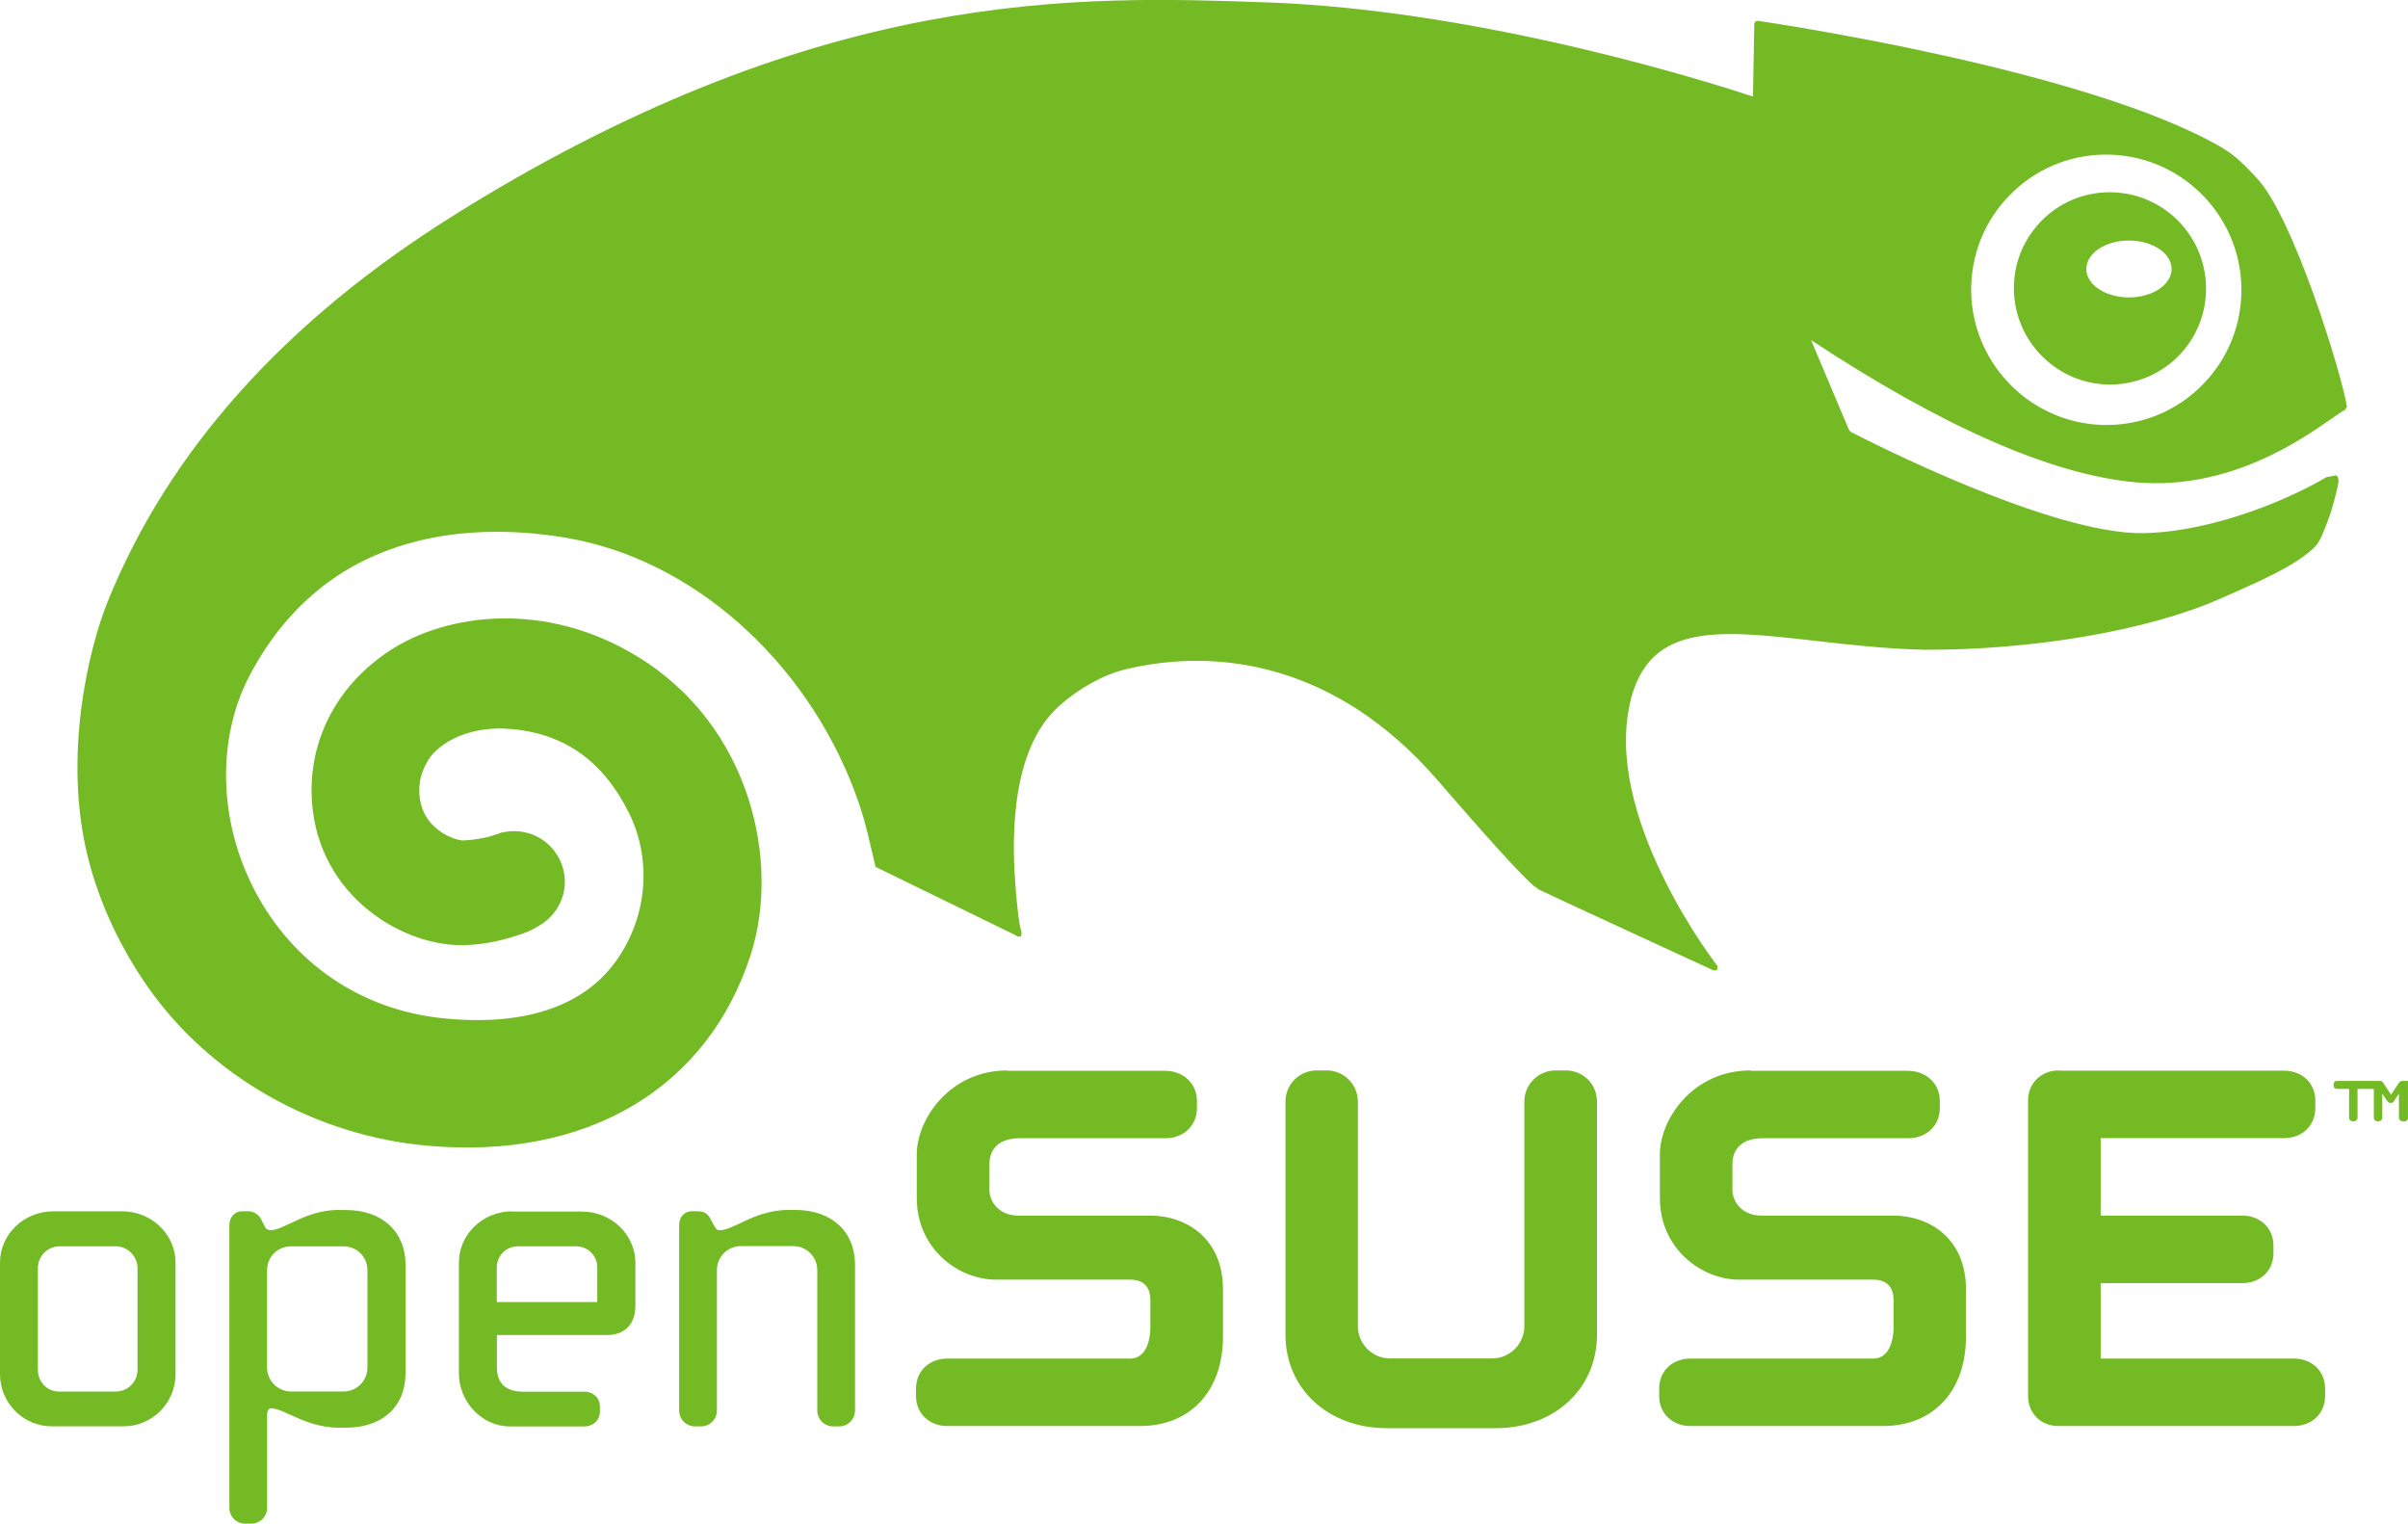
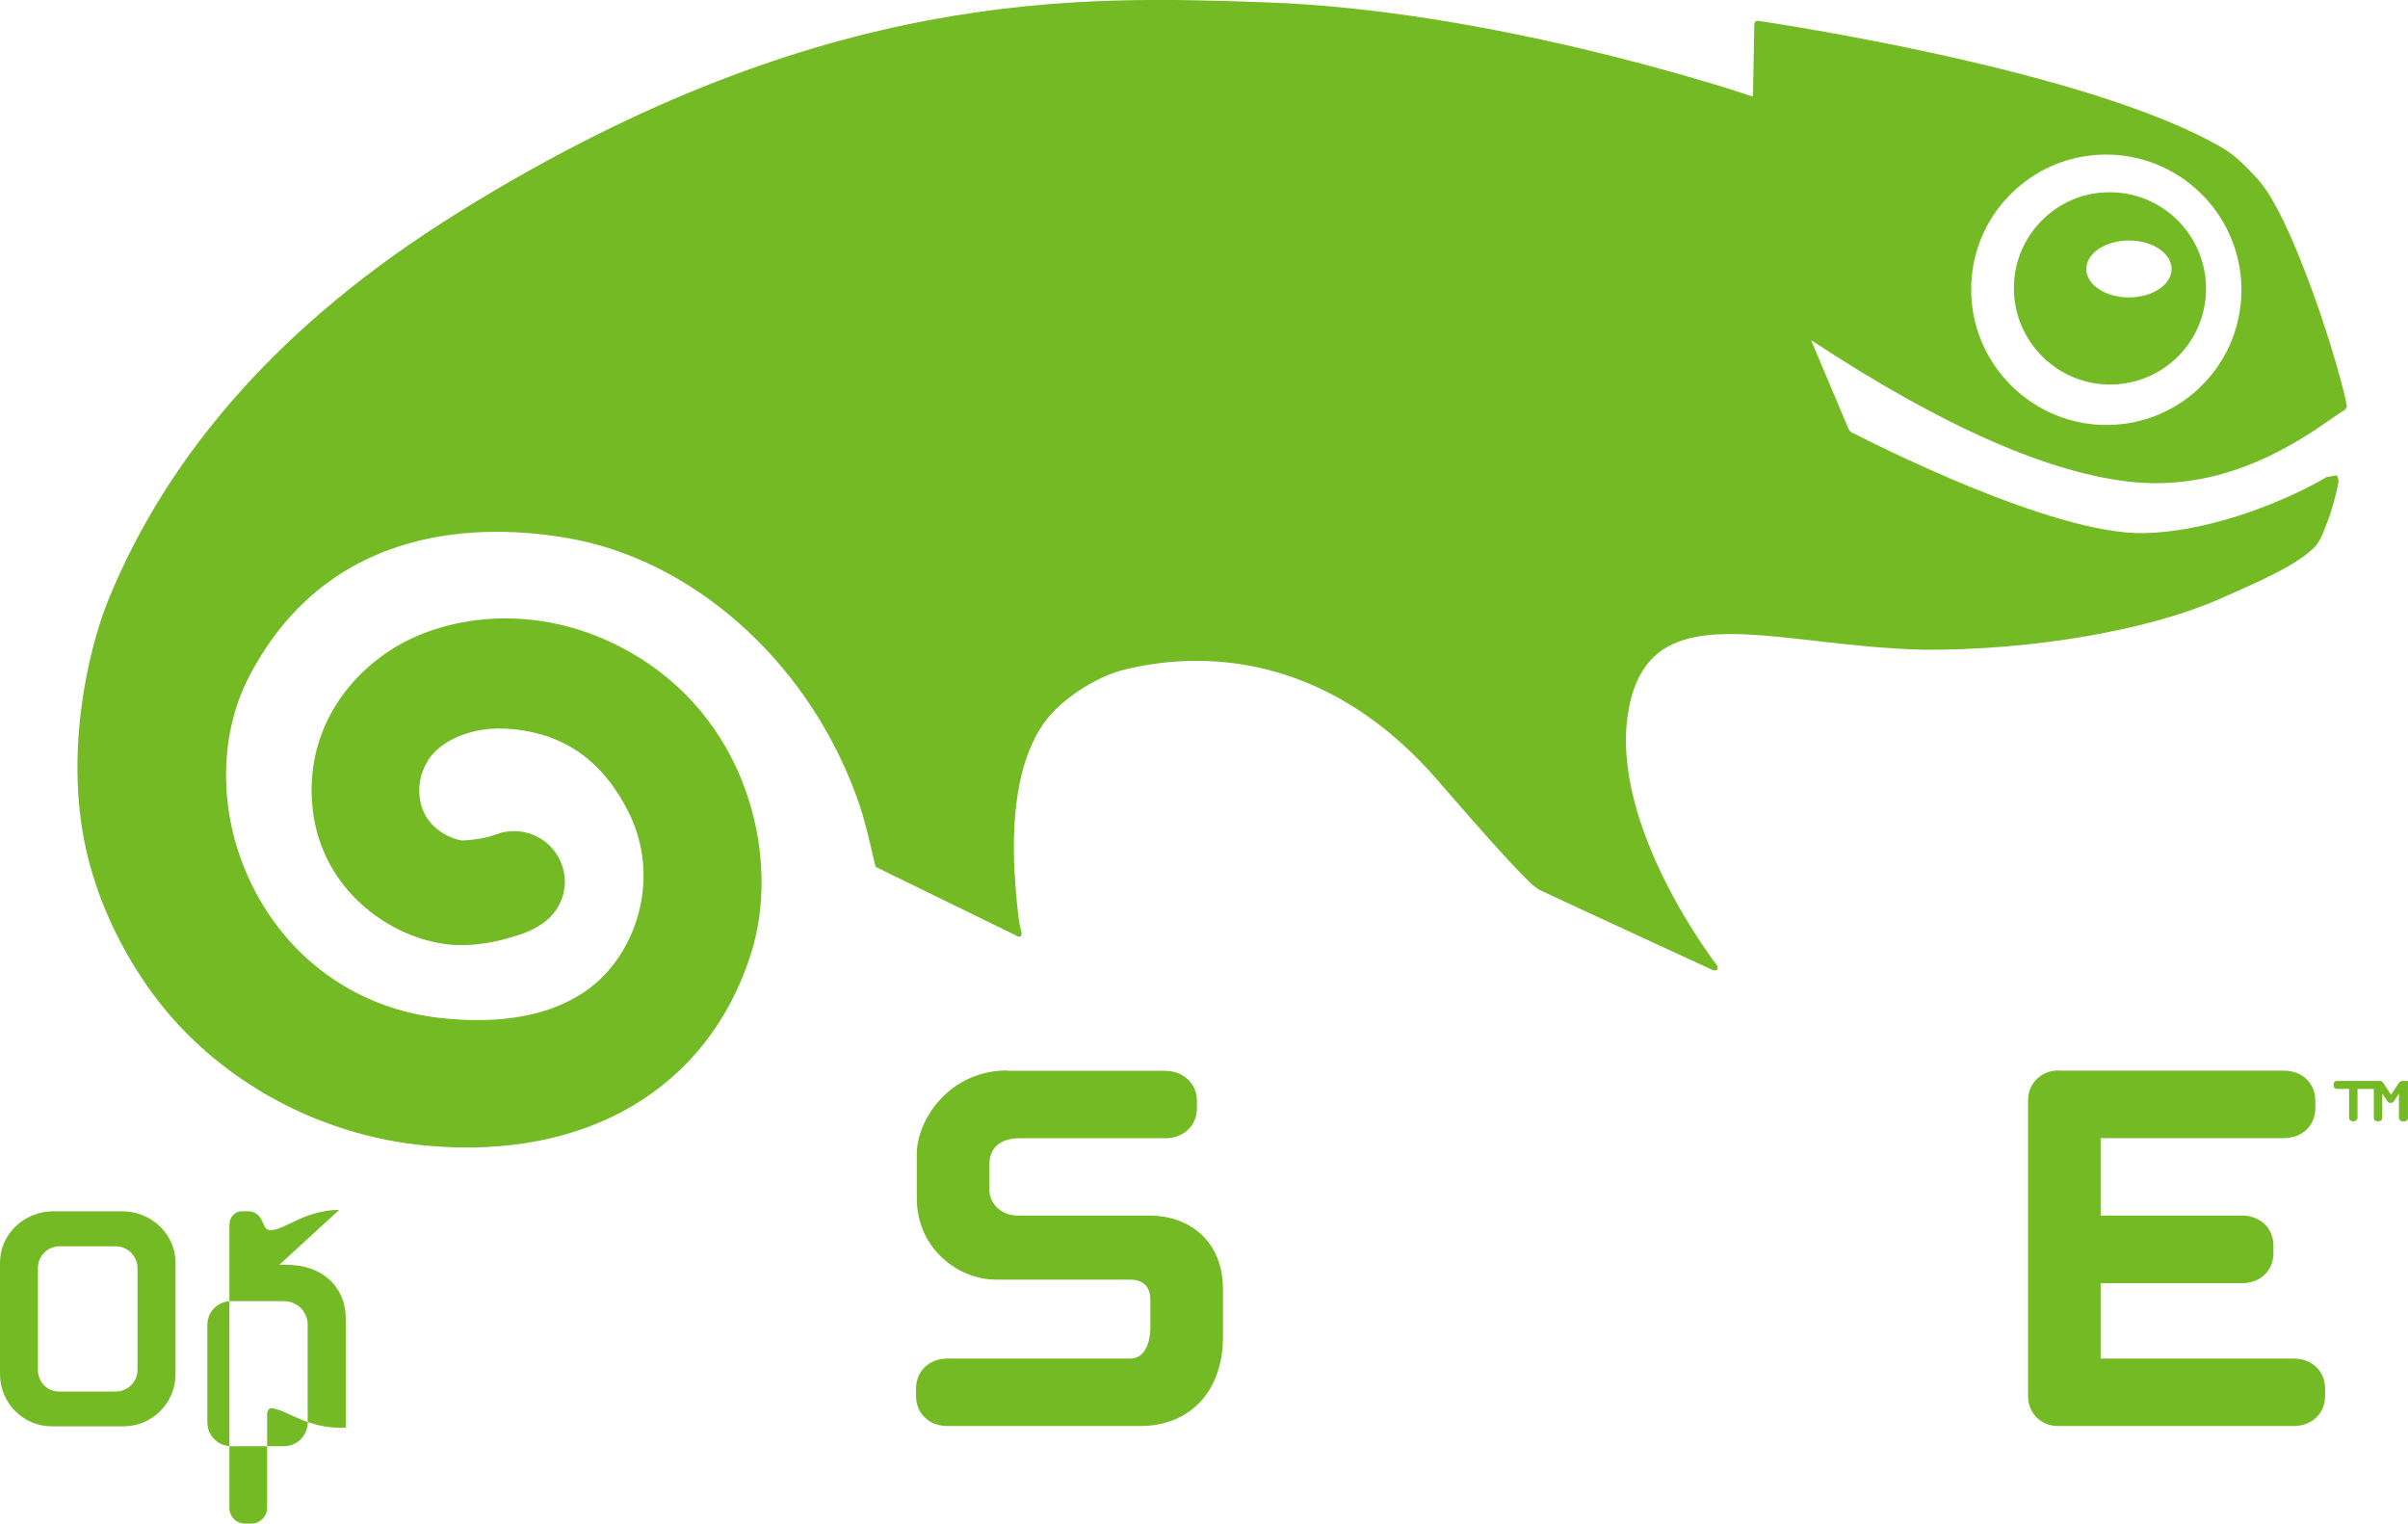
<svg xmlns="http://www.w3.org/2000/svg" viewBox="0 0 248.41 157.15">
  <g transform="translate(-72.796-75.42)" fill="#73ba25">
    <path d="m290.12 115.08c-5.461-.201-9.747-4.804-9.565-10.272.084-2.648 1.216-5.095 3.139-6.901 1.931-1.806 4.453-2.746 7.101-2.647 5.468.191 9.756 4.787 9.572 10.264-.083 2.639-1.199 5.086-3.13 6.901-1.94 1.798-4.462 2.739-7.118 2.656m2.298-8.983c2.43 0 4.403-1.315 4.403-2.93 0-1.623-1.972-2.939-4.403-2.939-2.432 0-4.396 1.315-4.396 2.939 0 1.615 1.965 2.93 4.396 2.93" />
    <path d="m177.78 172.03l.351-.033.057-.416c-.09-.327-.302-.62-.629-4.671-.278-3.585-.841-13.416 4.107-18.291 1.92-1.903 4.85-3.593 7.162-4.14 9.48-2.311 21.786-.711 32.29 11.44 5.423 6.279 8.08 9.145 9.415 10.427l.457.424.556.4c.433.245 18.06 8.362 18.06 8.362l.359-.09.009-.383c-.114-.131-11.17-14.413-9.211-26.18 1.552-9.374 9.01-8.533 19.328-7.357 3.372.384 7.21.825 11.179.915 11.08.065 23.02-1.968 30.376-5.185 4.76-2.082 7.798-3.454 9.701-5.185.685-.563 1.044-1.494 1.412-2.474l.254-.661c.31-.792.759-2.491.955-3.413.09-.408.131-.849-.156-1.07l-1.02.188c-3.225 1.935-11.302 5.626-18.862 5.773-9.366.195-28.24-9.424-30.21-10.444l-.188-.22c-.474-1.127-3.308-7.831-3.904-9.243 13.588 8.949 24.856 13.898 33.487 14.665 9.603.857 17.09-4.385 20.292-6.623.628-.424 1.102-.768 1.298-.841l.204-.335c-.532-3.372-5.553-19.704-9.342-23.623-1.053-1.078-1.894-2.123-3.593-3.119-13.726-8-46.32-12.837-47.842-13.06l-.261.074-.098.228c0 0-.123 6.761-.14 7.513-3.332-1.111-27.525-8.926-50.21-9.717-19.229-.678-45.498-1.592-82.62 21.22l-1.094.686c-17.458 10.893-29.51 24.317-35.814 39.93-1.976 4.907-4.638 15.989-2.01 26.416 1.143 4.565 3.258 9.137 6.117 13.237 6.443 9.259 17.262 15.409 28.914 16.445 16.445 1.469 28.906-5.92 33.34-19.753 3.046-9.545 0-23.549-11.677-30.694-9.497-5.822-19.72-4.491-25.64-.58-5.144 3.413-8.06 8.704-8 14.527.114 10.313 9.01 15.8 15.392 15.809 1.861 0 3.723-.318 5.83-1 .744-.229 1.453-.506 2.229-.988l.237-.155.155-.09-.057.025c1.462-.98 2.343-2.596 2.343-4.328 0-.474-.074-.955-.204-1.437-.751-2.605-3.332-4.189-6.01-3.699l-.359.074-.49.163-.711.237c-1.47.367-2.581.392-2.809.4-.751-.049-4.434-1.151-4.434-5.185v-.049c.009-1.478.605-2.515.931-3.079 1.135-1.797 4.271-3.56 8.508-3.185 5.553.473 9.554 3.323 12.208 8.697 2.466 4.997 1.821 11.138-1.658 15.645-3.454 4.467-9.602 6.361-17.785 5.471-8.247-.906-15.22-5.65-19.12-13.04-3.821-7.219-4.03-15.784-.547-22.365 8.353-15.76 24.12-15.597 32.768-14.1 12.804 2.213 24.423 12.46 29.592 26.09.825 2.172 1.249 3.895 1.616 5.463l.556 2.36 14.461 7.06.197.139m102.79-76.92c-2.726 2.531-4.287 5.985-4.418 9.709-.252 7.675 5.774 14.14 13.449 14.429 3.74.122 7.284-1.193 10-3.74 2.719-2.539 4.279-5.985 4.418-9.701.261-7.684-5.765-14.159-13.456-14.436-3.724-.122-7.276 1.192-9.995 3.74" fill-rule="evenodd" />
    <path d="m320.78 191.07h-.162c-.187 0-.349-.162-.349-.349v-2.501l-.548.834c-.062.087-.174.124-.274.124h-.062c-.099 0-.212-.037-.274-.124l-.56-.834v2.501c0 .187-.162.349-.361.349h-.162c-.187 0-.349-.162-.349-.349v-2.987h-1.68v2.987c0 .187-.174.349-.373.349h-.149c-.187 0-.349-.162-.349-.349v-2.987h-1.257c-.187 0-.336-.125-.336-.323v-.174c0-.199.149-.324.336-.324h4.406c.174 0 .286.062.349.162l.834 1.257.834-1.257c.062-.087.162-.162.349-.162h.56v3.833c0 .187-.174.349-.373.349" />
    <path d="m176.73 185.83c-6.02 0-9.359 5.102-9.359 8.637v4.53c0 5.19 4.244 8.413 8.189 8.413h13.814c1.73 0 2.091 1.132 2.091 2.091v2.925c0 .311-.05 3.124-2.091 3.124h-18.854c-1.867 0-3.223 1.294-3.223 3.074v.809c0 1.767 1.344 3.074 3.223 3.074h19.888c5.19 0 8.55-3.609 8.55-9.21v-4.891c0-5.252-3.783-7.604-7.529-7.604h-13.59c-2.054 0-2.974-1.518-2.974-2.613v-2.688c0-1.705 1.132-2.676 3.124-2.676h15.06c1.842 0 3.223-1.319 3.223-3.074v-.809c0-1.742-1.406-3.074-3.285-3.074h-16.229" />
-     <path d="m233.27 185.83c-1.78 0-3.223 1.444-3.223 3.223v23.15c0 1.842-1.506 3.335-3.335 3.335h-10.504c-1.842 0-3.335-1.494-3.335-3.335v-23.15c0-1.78-1.431-3.223-3.223-3.223h-1.02c-1.792 0-3.223 1.419-3.223 3.223v24.03c0 5.588 4.393 9.645 10.454 9.645h11.226c6.06 0 10.454-4.057 10.454-9.645v-24.03c0-1.805-1.419-3.223-3.223-3.223h-1.02" />
-     <path d="m253.39 185.83c-6.02 0-9.359 5.102-9.359 8.637v4.53c0 5.19 4.256 8.413 8.189 8.413h13.814c1.73 0 2.103 1.132 2.103 2.091v2.925c0 .311-.062 3.124-2.103 3.124h-18.854c-1.867 0-3.223 1.294-3.223 3.074v.809c0 1.767 1.356 3.074 3.223 3.074h19.875c5.202 0 8.55-3.609 8.55-9.21v-4.891c0-5.252-3.771-7.604-7.529-7.604h-13.59c-2.053 0-2.974-1.518-2.974-2.613v-2.688c0-1.705 1.132-2.676 3.111-2.676h15.06c1.829 0 3.223-1.319 3.223-3.074v-.809c0-1.742-1.406-3.074-3.298-3.074h-16.216" />
    <path d="m285.16 185.83c-1.779 0-3.148 1.319-3.148 3.074v30.528c0 1.742 1.319 3.074 3.086 3.074h24.33c1.867 0 3.224-1.294 3.224-3.074v-.809c0-1.767-1.344-3.074-3.224-3.074 0 0-19.03 0-19.925 0 0-.797 0-6.982 0-7.778.896 0 14.599 0 14.599 0 1.867 0 3.223-1.294 3.223-3.087v-.796c0-1.78-1.357-3.086-3.223-3.086 0 0-13.702 0-14.599 0 0-.796 0-7.193 0-7.99.896 0 18.917 0 18.917 0 1.867 0 3.224-1.294 3.224-3.074v-.809c0-1.78-1.357-3.074-3.224-3.074h-23.25" />
    <path d="m78.31 200.36c-3.037 0-5.513 2.365-5.513 5.289v11.512c0 2.962 2.389 5.376 5.327 5.376h7.442c2.937 0 5.339-2.414 5.339-5.376v-11.512c0-2.912-2.477-5.289-5.513-5.289h-7.081m-1.605 16.353v-10.504c0-1.232 1.01-2.24 2.24-2.24h5.799c1.207 0 2.24 1.021 2.24 2.24v10.504c0 1.232-1.01 2.24-2.24 2.24h-5.849c-1.232 0-2.19-.983-2.19-2.24" />
-     <path d="m107.78 200.22c-2.153 0-3.759.772-5.065 1.394-.784.373-1.469.697-2 .697-.224 0-.436-.099-.548-.274l-.485-.946c-.112-.249-.61-.734-1.232-.734h-.722c-.697 0-1.269.623-1.269 1.406v29.18c0 .908.709 1.63 1.63 1.63h.635c.896 0 1.63-.734 1.63-1.63v-9.683c0-.286.187-.585.361-.585.535 0 1.22.299 2.02.672 1.294.585 2.912 1.331 5.065 1.331h.672c3.796 0 6.16-2.165 6.16-5.65v-11.139c0-3.435-2.414-5.662-6.16-5.662h-.684v-.012m-7.442 16.266v-10.04c0-1.381 1.083-2.464 2.464-2.464h5.426c1.381 0 2.464 1.083 2.464 2.464v10.04c0 1.357-1.095 2.464-2.464 2.464h-5.426c-1.357 0-2.464-1.108-2.464-2.464" />
-     <path d="m125.65 200.36c-3.037 0-5.513 2.365-5.513 5.289v11.425c0 2.962 2.402 5.476 5.239 5.476h7.679c.946 0 1.63-.647 1.63-1.543v-.498c0-.896-.685-1.543-1.63-1.543h-6.297c-1.767 0-2.701-.859-2.701-2.514 0 0 0-2.875 0-3.335.51 0 11.375 0 11.375 0 1.817 0 2.912-1.12 2.912-3.01v-4.43c0-2.912-2.476-5.289-5.513-5.289h-7.168l-.013-.025m-1.605 5.799c0-1.22.958-2.19 2.19-2.19h5.986c1.232 0 2.19.958 2.19 2.19 0 0 0 3.099 0 3.559-.485 0-9.881 0-10.367 0 0-.46 0-3.559 0-3.559" />
-     <path d="m154.18 200.22c-2.141 0-3.759.759-5.05 1.381-.809.373-1.506.709-2.066.709-.249 0-.349-.025-.535-.361l-.448-.821c-.249-.51-.684-.772-1.282-.772h-.635c-.759 0-1.307.585-1.307 1.406v19.14c0 .909.722 1.643 1.63 1.643h.635c.896 0 1.63-.734 1.63-1.643v-14.486c0-1.357 1.108-2.464 2.464-2.464h5.426c1.357 0 2.464 1.108 2.464 2.464v14.486c0 .909.722 1.643 1.631 1.643h.635c.896 0 1.63-.734 1.63-1.643v-15.02c0-3.435-2.414-5.662-6.16-5.662h-.684" />
+     <path d="m107.78 200.22c-2.153 0-3.759.772-5.065 1.394-.784.373-1.469.697-2 .697-.224 0-.436-.099-.548-.274l-.485-.946c-.112-.249-.61-.734-1.232-.734h-.722c-.697 0-1.269.623-1.269 1.406v29.18c0 .908.709 1.63 1.63 1.63h.635c.896 0 1.63-.734 1.63-1.63v-9.683c0-.286.187-.585.361-.585.535 0 1.22.299 2.02.672 1.294.585 2.912 1.331 5.065 1.331h.672v-11.139c0-3.435-2.414-5.662-6.16-5.662h-.684v-.012m-7.442 16.266v-10.04c0-1.381 1.083-2.464 2.464-2.464h5.426c1.381 0 2.464 1.083 2.464 2.464v10.04c0 1.357-1.095 2.464-2.464 2.464h-5.426c-1.357 0-2.464-1.108-2.464-2.464" />
  </g>
</svg>